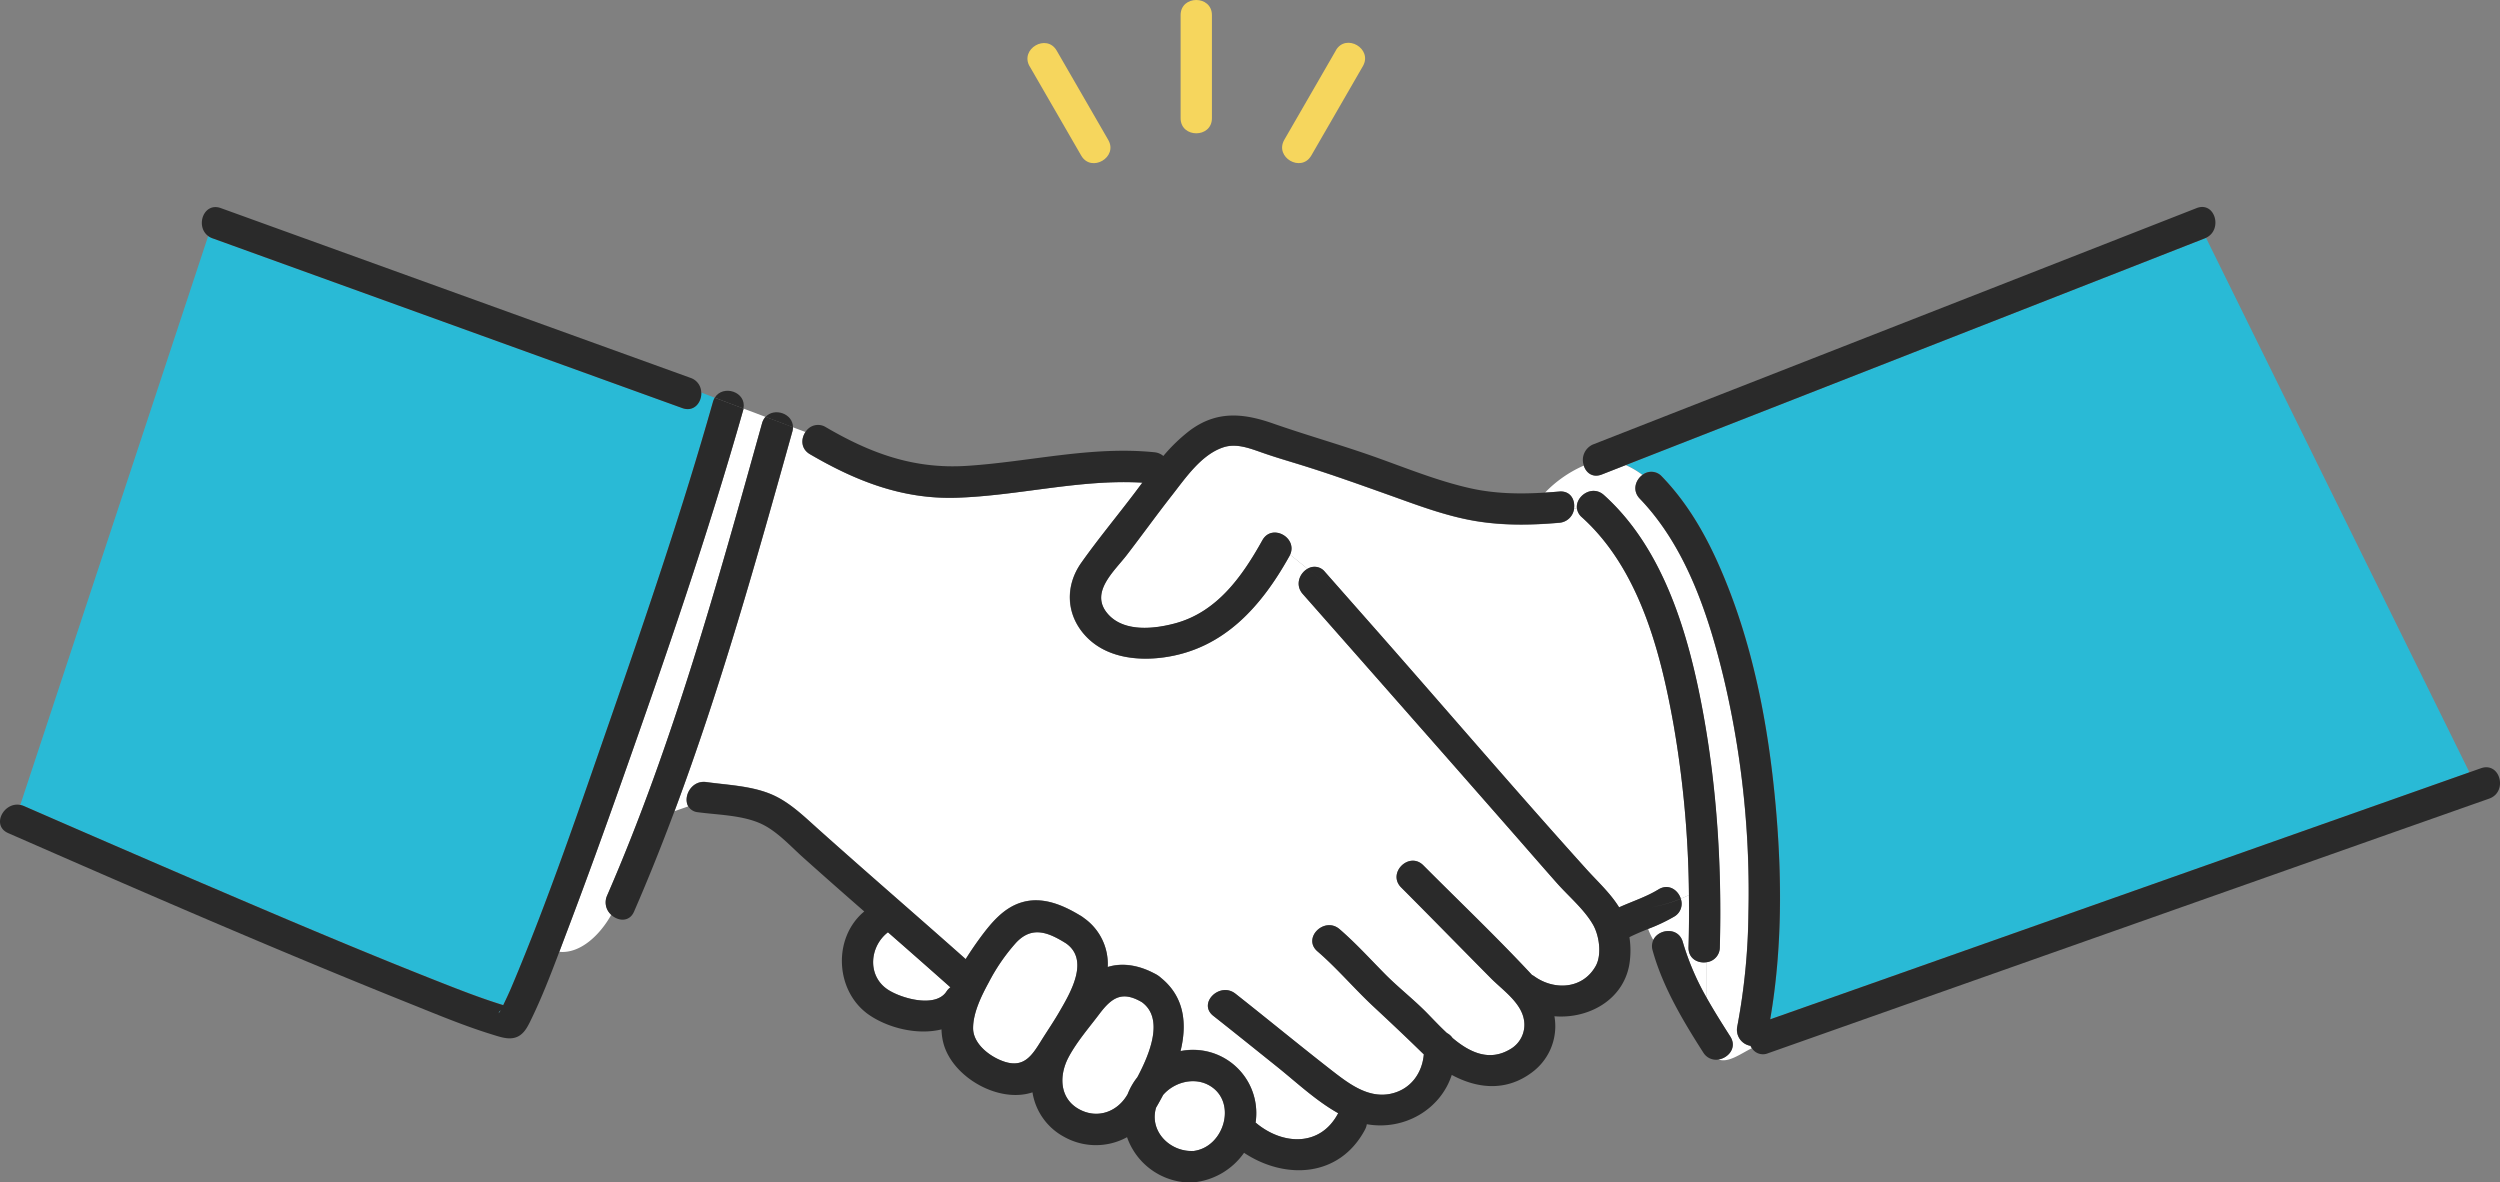
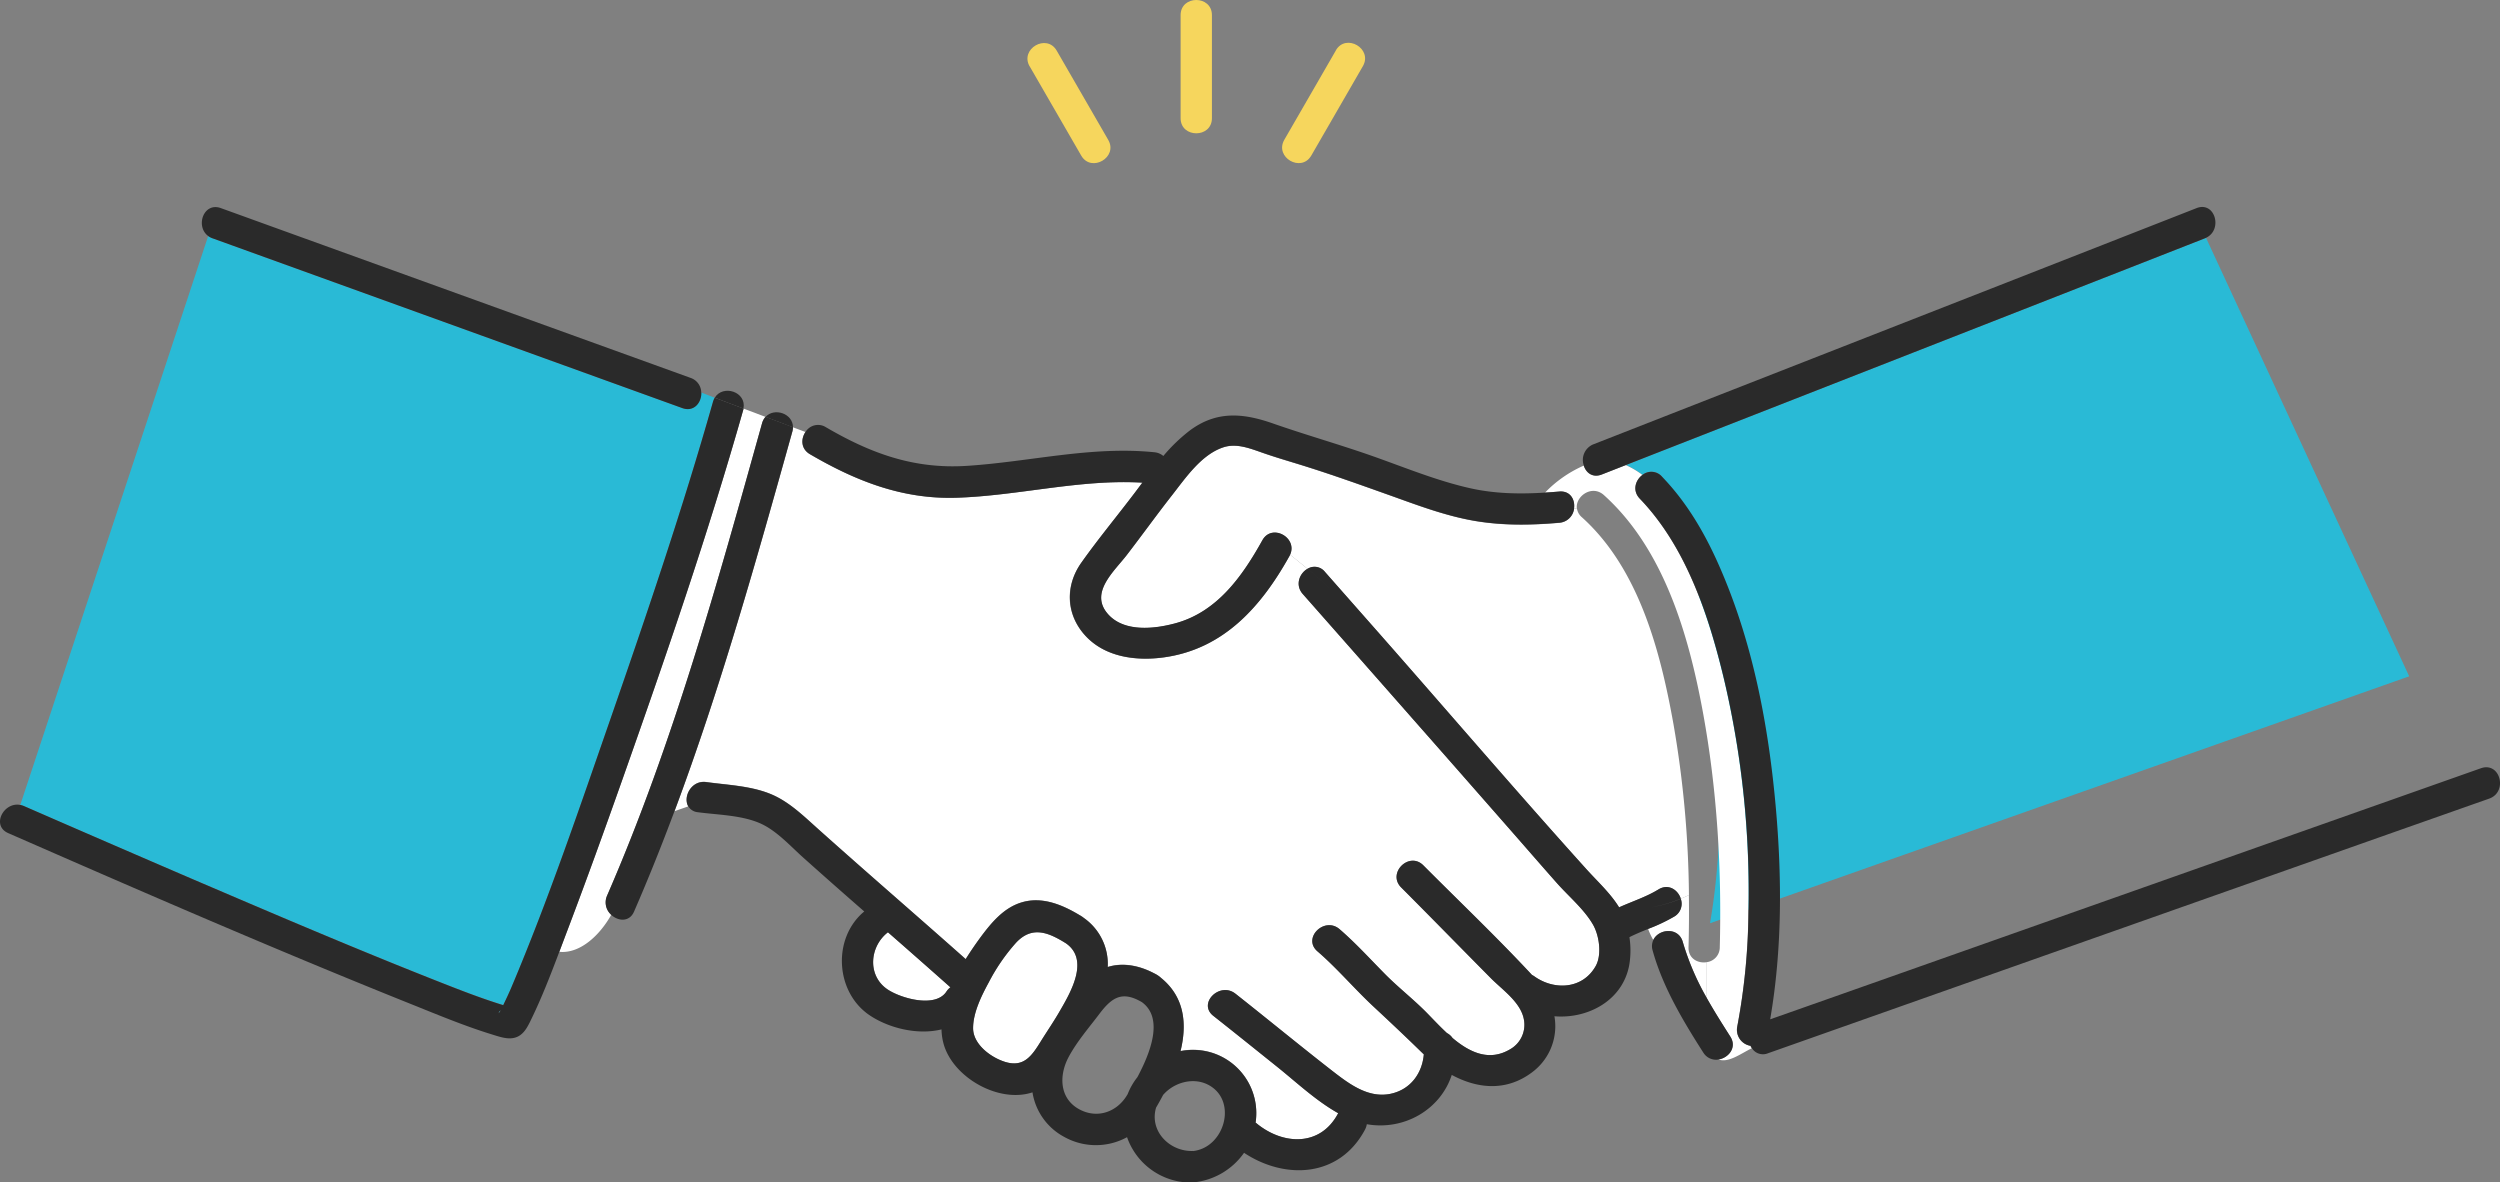
<svg xmlns="http://www.w3.org/2000/svg" id="レイヤー_1" data-name="レイヤー 1" viewBox="0 0 957.94 453.1">
  <rect x="0" y="0" width="957.94" height="453.1" fill="#808080" stroke="none" />
  <defs>
    <style>.cls-1{fill:#f6d65d;}.cls-2{fill:#fff;}.cls-3{fill:#29bad6;}.cls-4{fill:#2a2a2a;}</style>
  </defs>
  <path class="cls-1" d="M452.38,5.8V45.29c0,7.72,12,7.73,12,0V5.8c0-7.73-12-7.74-12,0Z" />
  <path class="cls-1" d="M511.86,19.35,492.12,53.56c-3.87,6.7,6.49,12.75,10.36,6l19.74-34.2c3.87-6.7-6.49-12.75-10.36-6.06Z" />
  <path class="cls-1" d="M394.54,25.41l19.75,34.2c3.86,6.69,14.23.65,10.36-6q-9.87-17.12-19.75-34.21c-3.86-6.68-14.23-.65-10.36,6.06Z" />
  <path class="cls-2" d="M362.66,379.93a6.18,6.18,0,0,1,1.54-1.66q-11.91-10.62-23.94-21.09l0,0c-7.12,5.52-8,16.8,0,22C345.28,382.53,358.46,386.37,362.66,379.93Z" />
  <path class="cls-2" d="M406.34,387c4.14-7.14,11.05-19.32,2.08-25.55-6.77-4.19-13-6.74-19.08-.23a72.93,72.93,0,0,0-10.47,15.21c-2.79,5.12-6,11.62-6,17.53,0,6.15,6.65,11.13,12.05,12.88,7.32,2.37,10.41-2.19,13.9-7.82C401.31,395,404,391.11,406.34,387Z" />
  <path class="cls-2" d="M610.44,354.35c-3.37-5.88-9.26-10.78-13.72-15.81-6.27-7.08-12.47-14.24-18.71-21.35Q559.44,296,540.82,274.86,520,251.22,499.19,227.6c-3.05-3.46-1.23-7.91,1.82-9.66-2.23-1.84-4.47-3.64-6.68-5.41-.08.18-.17.37-.27.56-10.76,19.3-25.13,35.62-48.07,38.81-10.58,1.47-22.36,0-30-8.17s-8-19.21-1.65-28.12c6.44-9.09,13.64-17.77,20.37-26.65l3-4c-24-1.4-47.38,5-71.32,5.78-20.66.63-38.47-6.41-56.05-16.68-3.53-2.05-3.5-5.92-1.71-8.53l-4.78-1.8a7,7,0,0,1-.24,1.69c-13.6,48.67-27.38,97.88-45.14,145.4l5.28-1.84c-2.15-3.61,1.11-10.14,6.87-9.35,8.2,1.14,17.12,1.43,24.85,4.66,7.06,2.95,12.72,8.59,18.34,13.62,18.62,16.66,37.55,33,56.22,49.56,2-3.14,4-6.05,5.85-8.58,4.11-5.52,8.86-11.21,15.75-13.2,7.83-2.26,15.52,1,22.16,5a6.37,6.37,0,0,1,.69.42,8.21,8.21,0,0,1,.8.58,21.53,21.53,0,0,1,9.17,18.81c5.85-1.83,12.16-.56,17.81,2.43a10.58,10.58,0,0,1,2.67,1.78c9,7.36,9.95,17.7,7.42,28a24.54,24.54,0,0,1,10.58.23,24.24,24.24,0,0,1,18.24,26.69c0,.17-.06.34-.08.52l.19.14c10.25,8.57,24.61,9.14,31.38-3.58a1.29,1.29,0,0,1,.09-.16c-8.5-4.76-16-11.88-23.52-17.88-8.1-6.49-16.18-13-24.34-19.43-6.06-4.78,2.49-13.21,8.49-8.48,12.35,9.73,24.48,19.74,36.89,29.4,6.48,5,14,10.83,22.68,8.93,7.59-1.66,12-7.9,12.61-15.09-.31-.28-.61-.57-.9-.85-6.07-5.93-12.17-11.67-18.38-17.45-7.38-6.87-13.84-14.58-21.49-21.18-5.86-5.05,2.67-13.5,8.49-8.48,6.21,5.36,11.65,11.37,17.41,17.2,5.07,5.13,10.77,9.54,15.84,14.67,2.36,2.39,5,5.26,7.89,7.93a5.9,5.9,0,0,1,2.13,1.88c6.46,5.45,14,9.17,22.1,4.32a10.77,10.77,0,0,0,5.23-11.54c-1.25-6.52-8.28-11.27-12.66-15.7-11.46-11.57-22.83-23.21-34.33-34.74-5.46-5.47,3-14,8.49-8.48,13.87,13.91,28.24,27.58,41.63,42a6.25,6.25,0,0,1,1,.6c7.58,5.37,18.44,4.87,23.4-4C613.85,365.91,612.84,358.56,610.44,354.35Z" />
-   <path class="cls-3" d="M845.29,91.13a3.89,3.89,0,0,1-.41.18l-28.7,11.25L692,151.18l-69,27a32.17,32.17,0,0,1,6.36,3.76,5.42,5.42,0,0,1,7.45.63C647,193.14,654.21,206,659.9,219.36c12.12,28.49,17.9,59.55,20.61,90.27,2.36,26.81,2.41,54.31-2.18,80.92l30-10.58,149.16-52.68,88.74-31.35Z" />
+   <path class="cls-3" d="M845.29,91.13a3.89,3.89,0,0,1-.41.18l-28.7,11.25L692,151.18l-69,27a32.17,32.17,0,0,1,6.36,3.76,5.42,5.42,0,0,1,7.45.63c12.12,28.49,17.9,59.55,20.61,90.27,2.36,26.81,2.41,54.31-2.18,80.92l30-10.58,149.16-52.68,88.74-31.35Z" />
  <path class="cls-2" d="M641.27,277.68c-5-28-13.21-59.75-35.14-79.49a5.46,5.46,0,0,1-1.85-3.18c-.37-.11-.74-.22-1.12-.31a6.19,6.19,0,0,1-5.69,5.65c-10.71.93-21.29,1.11-31.92-.64-11.67-1.93-22.76-6.23-33.85-10.18-10.75-3.83-21.49-7.68-32.39-11.08-5.27-1.64-10.56-3.15-15.78-5-4.73-1.67-9.8-3.69-14.82-2-8.38,2.78-14.38,11.63-19.59,18.29-5.91,7.54-11.5,15.32-17.34,22.91-4.91,6.39-14.4,14.46-7.32,22.62,6.14,7.07,17.74,5.81,25.83,3.62,16.08-4.35,25.68-18,33.4-31.83,3.66-6.57,13.56-1,10.64,5.5,2.21,1.77,4.45,3.57,6.68,5.41a5.07,5.07,0,0,1,6.67,1.17l19.54,22.17c27,30.6,53.49,61.63,80.8,91.92,4.13,4.57,9.1,9.1,12.38,14.46,5-2.29,10.36-4,15.06-6.85,3.86-2.38,7.52.19,8.58,3.53,1.05-.44,2.09-.9,3.12-1.41A400.35,400.35,0,0,0,641.27,277.68Z" />
  <path class="cls-2" d="M647,363q.27-10,.14-20.06c-1,.51-2.07,1-3.12,1.41a5.67,5.67,0,0,1-2.52,6.83,66.3,66.3,0,0,1-10,4.72,27.31,27.31,0,0,0,2,4.28c2-4.33,9.69-5.13,11.32.79A99.06,99.06,0,0,0,654,382.41V368.68C650.69,369.25,646.9,367.36,647,363Z" />
  <path class="cls-2" d="M670.73,400.73a6.22,6.22,0,0,1-5.08-7.37A245.46,245.46,0,0,0,669.93,350a355.81,355.81,0,0,0-9.25-89.3c-5.85-24.52-14.49-51-32.36-69.61-3-3.11-1.66-7.14,1-9.11a32.17,32.17,0,0,0-6.36-3.76l-9.24,3.62c-3.49,1.36-6-.66-6.88-3.42a46.47,46.47,0,0,0-14.82,10.33c1.8-.12,3.6-.25,5.41-.4,4.22-.37,6.1,3.06,5.69,6.35.38.09.75.2,1.12.31-.79-4.71,5.69-9.49,10.33-5.31,23.06,20.75,32.53,53.74,37.95,83.23s7.26,60,6.46,90.06a5.73,5.73,0,0,1-5,5.69v13.73c2.82,5.08,5.92,10,9,14.75,2.72,4.23-.7,8.24-4.57,8.78,3.81,1.49,8.6-2.2,12.83-4.28A6.05,6.05,0,0,1,670.73,400.73Z" />
  <path class="cls-2" d="M284.91,156.56c0,.19-.08.39-.14.58-13.52,47.7-29.74,94.7-46.25,141.44-6.84,19.35-13.8,38.65-21.08,57.84-1.05,2.76-2.08,5.53-3.13,8.3,8,.78,15.57-6.4,19.92-14.22a6.35,6.35,0,0,1-1.59-7.34C257.93,285.09,275,223.09,292,162.2a6.16,6.16,0,0,1,1.32-2.46Z" />
  <path class="cls-3" d="M273.87,152.4l-5.17-2c.13,3.75-2.78,7.55-7.27,5.93L239,148.26,81.43,91.31a6.21,6.21,0,0,1-1.66-.87l-72,218a6.61,6.61,0,0,1,1.42.44Q41.56,323,74.05,336.93c30.75,13.17,61.54,26.34,92.66,38.63,8.62,3.4,17.26,6.82,26.13,9.55,1.17-2.43,2.39-5,3.18-6.92,14.22-33.66,26-68.46,38-103,13.92-40.11,27.62-80.41,39.2-121.28A6.65,6.65,0,0,1,273.87,152.4Z" />
  <path class="cls-3" d="M191.17,388.24c0-.1.58-.9.63-1l0-.11C191.34,387.47,191,387.84,191.17,388.24Z" />
-   <path class="cls-2" d="M462.35,415.42c-5.66-2.57-12.69-.46-16.69,4.17-.88,1.67-1.78,3.29-2.68,4.83a.5.5,0,0,0-.05.13c-2.59,9.11,5.45,16.86,14.18,16.51C469.52,439.72,474.52,421,462.35,415.42Z" />
-   <path class="cls-2" d="M432.08,419.27a25.14,25.14,0,0,1,3.72-6.48c5-9.44,10.18-22.67,1.74-28.76-7.48-4.38-11.44-1.9-16.27,4.51-4,5.33-8.6,10.58-11.77,16.49-3.82,7.13-3.59,16.11,4.32,20.2,6.76,3.5,14.13.87,18-5.48C431.89,419.6,432,419.43,432.08,419.27Z" />
  <path class="cls-4" d="M597.64,194.08a23.72,23.72,0,0,1,5.52.62c.41-3.29-1.47-6.72-5.69-6.35-1.81.15-3.61.28-5.41.4a27,27,0,0,0-5.22,7.73,27,27,0,0,1,5.22-7.73c-9.61.6-19.17.47-28.66-1.66-12.69-2.84-24.88-7.87-37.11-12.2-12.76-4.51-25.79-8.18-38.55-12.64-11.67-4.07-21.82-4.89-32.11,2.92a65.47,65.47,0,0,0-9.87,9.55,6.15,6.15,0,0,0-3.45-1.43c-24.22-2.46-47.84,3.69-71.89,5.22-20.23,1.29-36.77-4.76-54-14.84a5.62,5.62,0,0,0-7.76,1.83l13.42,5.06-13.42-5.06c-1.79,2.61-1.82,6.48,1.71,8.53,17.58,10.27,35.39,17.31,56.05,16.68,23.94-.74,47.33-7.18,71.32-5.78l-3,4c-6.73,8.88-13.93,17.56-20.37,26.65-6.31,8.91-5.9,20,1.65,28.12s19.44,9.64,30,8.17c22.94-3.19,37.31-19.51,48.07-38.81.1-.19.19-.38.27-.56-1.18-.95-2.36-1.9-3.49-2.85,1.13.95,2.31,1.9,3.49,2.85,2.92-6.52-7-12.07-10.64-5.5-7.72,13.86-17.32,27.48-33.4,31.83-8.09,2.19-19.69,3.45-25.83-3.62-7.08-8.16,2.41-16.23,7.32-22.62,5.84-7.59,11.43-15.37,17.34-22.91,5.21-6.66,11.21-15.51,19.59-18.29,5-1.65,10.09.37,14.82,2,5.22,1.84,10.51,3.35,15.78,5,10.9,3.4,21.64,7.25,32.39,11.08,11.09,3.95,22.18,8.25,33.85,10.18,10.63,1.75,21.21,1.57,31.92.64a6.19,6.19,0,0,0,5.69-5.65A23.72,23.72,0,0,0,597.64,194.08Z" />
-   <path class="cls-4" d="M652.56,272.93c-5.42-29.49-14.89-62.48-37.95-83.23-4.64-4.18-11.12.6-10.33,5.31a15.62,15.62,0,0,1,6.56,3.87,15.62,15.62,0,0,0-6.56-3.87,5.46,5.46,0,0,0,1.85,3.18c21.93,19.74,30.15,51.51,35.14,79.49a400.35,400.35,0,0,1,5.89,65.25q2.25-1.11,4.48-2.45-2.24,1.33-4.48,2.45Q647.3,353,647,363c-.12,4.37,3.67,6.26,7,5.69v0a5.73,5.73,0,0,0,5-5.69C659.82,332.92,658,302.54,652.56,272.93Z" />
  <path class="cls-4" d="M841.69,79.74,763.43,110.4,639.27,159l-28.7,11.24a6.45,6.45,0,0,0-3.69,8.15c.92-.41,1.84-.8,2.76-1.14-.92.34-1.84.73-2.76,1.14.87,2.76,3.39,4.78,6.88,3.42l9.24-3.62a36.18,36.18,0,0,0-6.16-2.14,36.18,36.18,0,0,1,6.16,2.14l69-27,124.16-48.62,28.7-11.25a3.89,3.89,0,0,0,.41-.18l-3-6.2,3,6.2C851.86,88.06,848.75,77,841.69,79.74Z" />
  <path class="cls-4" d="M950.64,294.37l-4.45,1.57,3.09,6.27-3.09-6.27-88.74,31.35L708.29,380l-30,10.58c4.59-26.61,4.54-54.11,2.18-80.92-2.71-30.72-8.49-61.78-20.61-90.27C654.21,206,647,193.14,636.81,182.61a5.42,5.42,0,0,0-7.45-.63,27.18,27.18,0,0,1,9.08,12.1,27.18,27.18,0,0,0-9.08-12.1c-2.7,2-4,6-1,9.11,17.87,18.57,26.51,45.09,32.36,69.61a355.81,355.81,0,0,1,9.25,89.3,245.46,245.46,0,0,1-4.28,43.36,6.22,6.22,0,0,0,5.08,7.37,6.05,6.05,0,0,0,.53.93,13.37,13.37,0,0,1,3.18-1.18,13.37,13.37,0,0,0-3.18,1.18,5,5,0,0,0,6.16,1.92l93.19-32.92L919.77,318l34.06-12C961.06,303.39,958,291.79,950.64,294.37Z" />
  <path class="cls-4" d="M256.76,145.94l11.94,4.51a6,6,0,0,0-4.08-5.65L107.07,87.86,84.62,79.74c-6.64-2.4-9.83,7-4.85,10.7l2.52-7.65-2.52,7.65a6.21,6.21,0,0,0,1.66.87L239,148.26l22.46,8.12c4.49,1.62,7.4-2.18,7.27-5.93Z" />
  <path class="cls-4" d="M273.87,152.4l11,4.16C286.16,150.11,277,147.22,273.87,152.4Z" />
  <path class="cls-4" d="M273.87,152.4a6.65,6.65,0,0,0-.67,1.55c-11.58,40.87-25.28,81.17-39.2,121.28-12,34.5-23.76,69.3-38,103-.79,1.88-2,4.49-3.18,6.92-8.87-2.73-17.51-6.15-26.13-9.55-31.12-12.29-61.91-25.46-92.66-38.63Q41.58,323,9.19,308.87a6.61,6.61,0,0,0-1.42-.44l-2.54,7.7,2.54-7.7c-6.36-1.24-11.21,7.92-4.63,10.8,51,22.33,102.09,44.55,153.76,65.27,10.46,4.19,20.95,8.6,31.73,11.91,2.68.82,5.89,2,8.7,1.19,3.26-.89,4.81-4.08,6.16-6.88,4.1-8.41,7.5-17.21,10.82-26a13.35,13.35,0,0,1-6.67-2.64,13.35,13.35,0,0,0,6.67,2.64c1.05-2.77,2.08-5.54,3.13-8.3,7.28-19.19,14.24-38.49,21.08-57.84,16.51-46.74,32.73-93.74,46.25-141.44.06-.19.1-.39.14-.58ZM191.8,387.25c-.05.09-.67.89-.63,1-.15-.4.17-.77.68-1.1Z" />
  <path class="cls-4" d="M293.35,159.74l10.5,4C303.89,158.42,296.67,156.08,293.35,159.74Z" />
  <path class="cls-4" d="M303.85,163.7l-10.5-4A6.16,6.16,0,0,0,292,162.2c-17,60.89-34.1,122.89-59.39,181a6.35,6.35,0,0,0,1.59,7.34,31.71,31.71,0,0,0,3.41-8.82,31.71,31.71,0,0,1-3.41,8.82c2.63,2.47,7,2.88,8.77-1.28,5.51-12.65,10.63-25.48,15.47-38.43l-9.2,3.2,9.2-3.2c17.76-47.52,31.54-96.73,45.14-145.4A7,7,0,0,0,303.85,163.7Z" />
  <path class="cls-4" d="M632.44,347.68a51.52,51.52,0,0,0,11.6-3.34c-1.06-3.34-4.72-5.91-8.58-3.53-4.7,2.89-10,4.56-15.06,6.85-3.28-5.36-8.25-9.89-12.38-14.46-27.31-30.29-53.84-61.32-80.8-91.92l-19.54-22.17a5.07,5.07,0,0,0-6.67-1.17,87.41,87.41,0,0,1,11.43,10.94A87.41,87.41,0,0,0,501,217.94c-3.05,1.75-4.87,6.2-1.82,9.66q20.84,23.61,41.63,47.26Q559.43,296,578,317.19c6.24,7.11,12.44,14.27,18.71,21.35,4.46,5,10.35,9.93,13.72,15.81,2.4,4.21,3.41,11.56,1,15.83-5,8.86-15.82,9.36-23.4,4a6.25,6.25,0,0,0-1-.6c-13.39-14.39-27.76-28.06-41.63-42-5.46-5.48-14,3-8.49,8.48,11.5,11.53,22.87,23.17,34.33,34.74,4.38,4.43,11.41,9.18,12.66,15.7a10.77,10.77,0,0,1-5.23,11.54c-8.13,4.85-15.64,1.13-22.1-4.32a5.9,5.9,0,0,0-2.13-1.88c-2.88-2.67-5.53-5.54-7.89-7.93-5.07-5.13-10.77-9.54-15.84-14.67-5.76-5.83-11.2-11.84-17.41-17.2-5.82-5-14.35,3.43-8.49,8.48,7.65,6.6,14.11,14.31,21.49,21.18,6.21,5.78,12.31,11.52,18.38,17.45.29.28.59.57.9.85-.62,7.19-5,13.43-12.61,15.09-8.72,1.9-16.2-3.9-22.68-8.93-12.41-9.66-24.54-19.67-36.89-29.4-6-4.73-14.55,3.7-8.49,8.48,8.16,6.43,16.24,12.94,24.34,19.43,7.49,6,15,13.12,23.52,17.88a1.29,1.29,0,0,0-.09.16c-6.77,12.72-21.13,12.15-31.38,3.58l-.19-.14c0-.18.06-.35.08-.52A24.24,24.24,0,0,0,462.93,403a24.54,24.54,0,0,0-10.58-.23c2.53-10.32,1.61-20.66-7.42-28a10.58,10.58,0,0,0-2.67-1.78c-5.65-3-12-4.26-17.81-2.43a21.53,21.53,0,0,0-9.17-18.81,8.21,8.21,0,0,0-.8-.58,6.37,6.37,0,0,0-.69-.42c-6.64-4-14.33-7.29-22.16-5-6.89,2-11.64,7.68-15.75,13.2-1.88,2.53-3.9,5.44-5.85,8.58-18.67-16.6-37.6-32.9-56.22-49.56-5.62-5-11.28-10.67-18.34-13.62-7.73-3.23-16.65-3.52-24.85-4.66-5.76-.79-9,5.74-6.87,9.35l10.14-3.52L263.75,309a4.79,4.79,0,0,0,3.68,2.23c7.51,1,16.27,1.1,23.38,4.05,6.61,2.74,12,8.92,17.26,13.59q11.48,10.26,23.09,20.38c-12.24,10.16-11.16,30.73,1.93,39.69,7.36,5,18.48,7.77,27.67,5.5a22.64,22.64,0,0,0,.86,5.74c3.73,12.83,21.2,22.65,34,18.38a23.52,23.52,0,0,0,12.17,17.08,24.88,24.88,0,0,0,24.07.1,25.93,25.93,0,0,0,24,17.38,6.76,6.76,0,0,0,1.27,0,7,7,0,0,0,1.42-.21,26.88,26.88,0,0,0,18.14-11.18c15.65,10.38,36.54,9.56,46.35-8.89a6.47,6.47,0,0,0,.69-2.07c14.16,2.51,28.18-5.48,32.55-18.89,9.62,5.21,20.7,6.52,30.67-.92a22,22,0,0,0,8.67-21.55c12.84,1.07,26.41-6.07,28.74-20.05a33.91,33.91,0,0,0,0-10.26c2.32-1.18,4.74-2.16,7.16-3.15a27.65,27.65,0,0,1-1.47-5.81,27.65,27.65,0,0,0,1.47,5.81,66.3,66.3,0,0,0,10-4.72,5.67,5.67,0,0,0,2.52-6.83A51.52,51.52,0,0,1,632.44,347.68ZM362.66,379.93c-4.2,6.44-17.38,2.6-22.43-.69-8-5.24-7.12-16.52,0-22l0,0q12,10.5,23.94,21.09A6.18,6.18,0,0,0,362.66,379.93ZM398.82,399c-3.49,5.63-6.58,10.19-13.9,7.82-5.4-1.75-12.08-6.73-12.05-12.88,0-5.91,3.21-12.41,6-17.53a72.93,72.93,0,0,1,10.47-15.21c6.12-6.51,12.31-4,19.08.23,9,6.23,2.06,18.41-2.08,25.55C404,391.11,401.31,395,398.82,399Zm37,13.75a25.14,25.14,0,0,0-3.72,6.48c-.09.16-.19.33-.29.48-3.84,6.35-11.21,9-18,5.48-7.91-4.09-8.14-13.07-4.32-20.2,3.17-5.91,7.74-11.16,11.77-16.49,4.83-6.41,8.79-8.89,16.27-4.51C446,390.12,440.84,403.35,435.8,412.79Zm21.31,28.27c-8.73.35-16.77-7.4-14.18-16.51a.5.5,0,0,1,.05-.13c.9-1.54,1.8-3.16,2.68-4.83,4-4.63,11-6.74,16.69-4.17C474.52,421,469.52,439.72,457.11,441.06Z" />
  <path class="cls-4" d="M663,397.16c-3-4.74-6.14-9.67-9-14.75v0A99.06,99.06,0,0,1,644.82,361c-1.63-5.92-9.3-5.12-11.32-.79a30.69,30.69,0,0,0,9.74,10.31,30.69,30.69,0,0,1-9.74-10.31,5.66,5.66,0,0,0-.25,4c3.83,13.87,11.66,27,19.39,39.07a5.73,5.73,0,0,0,5.79,2.72,6.51,6.51,0,0,1-3.19-3.06,6.51,6.51,0,0,0,3.19,3.06C662.3,405.4,665.72,401.39,663,397.16Z" />
</svg>